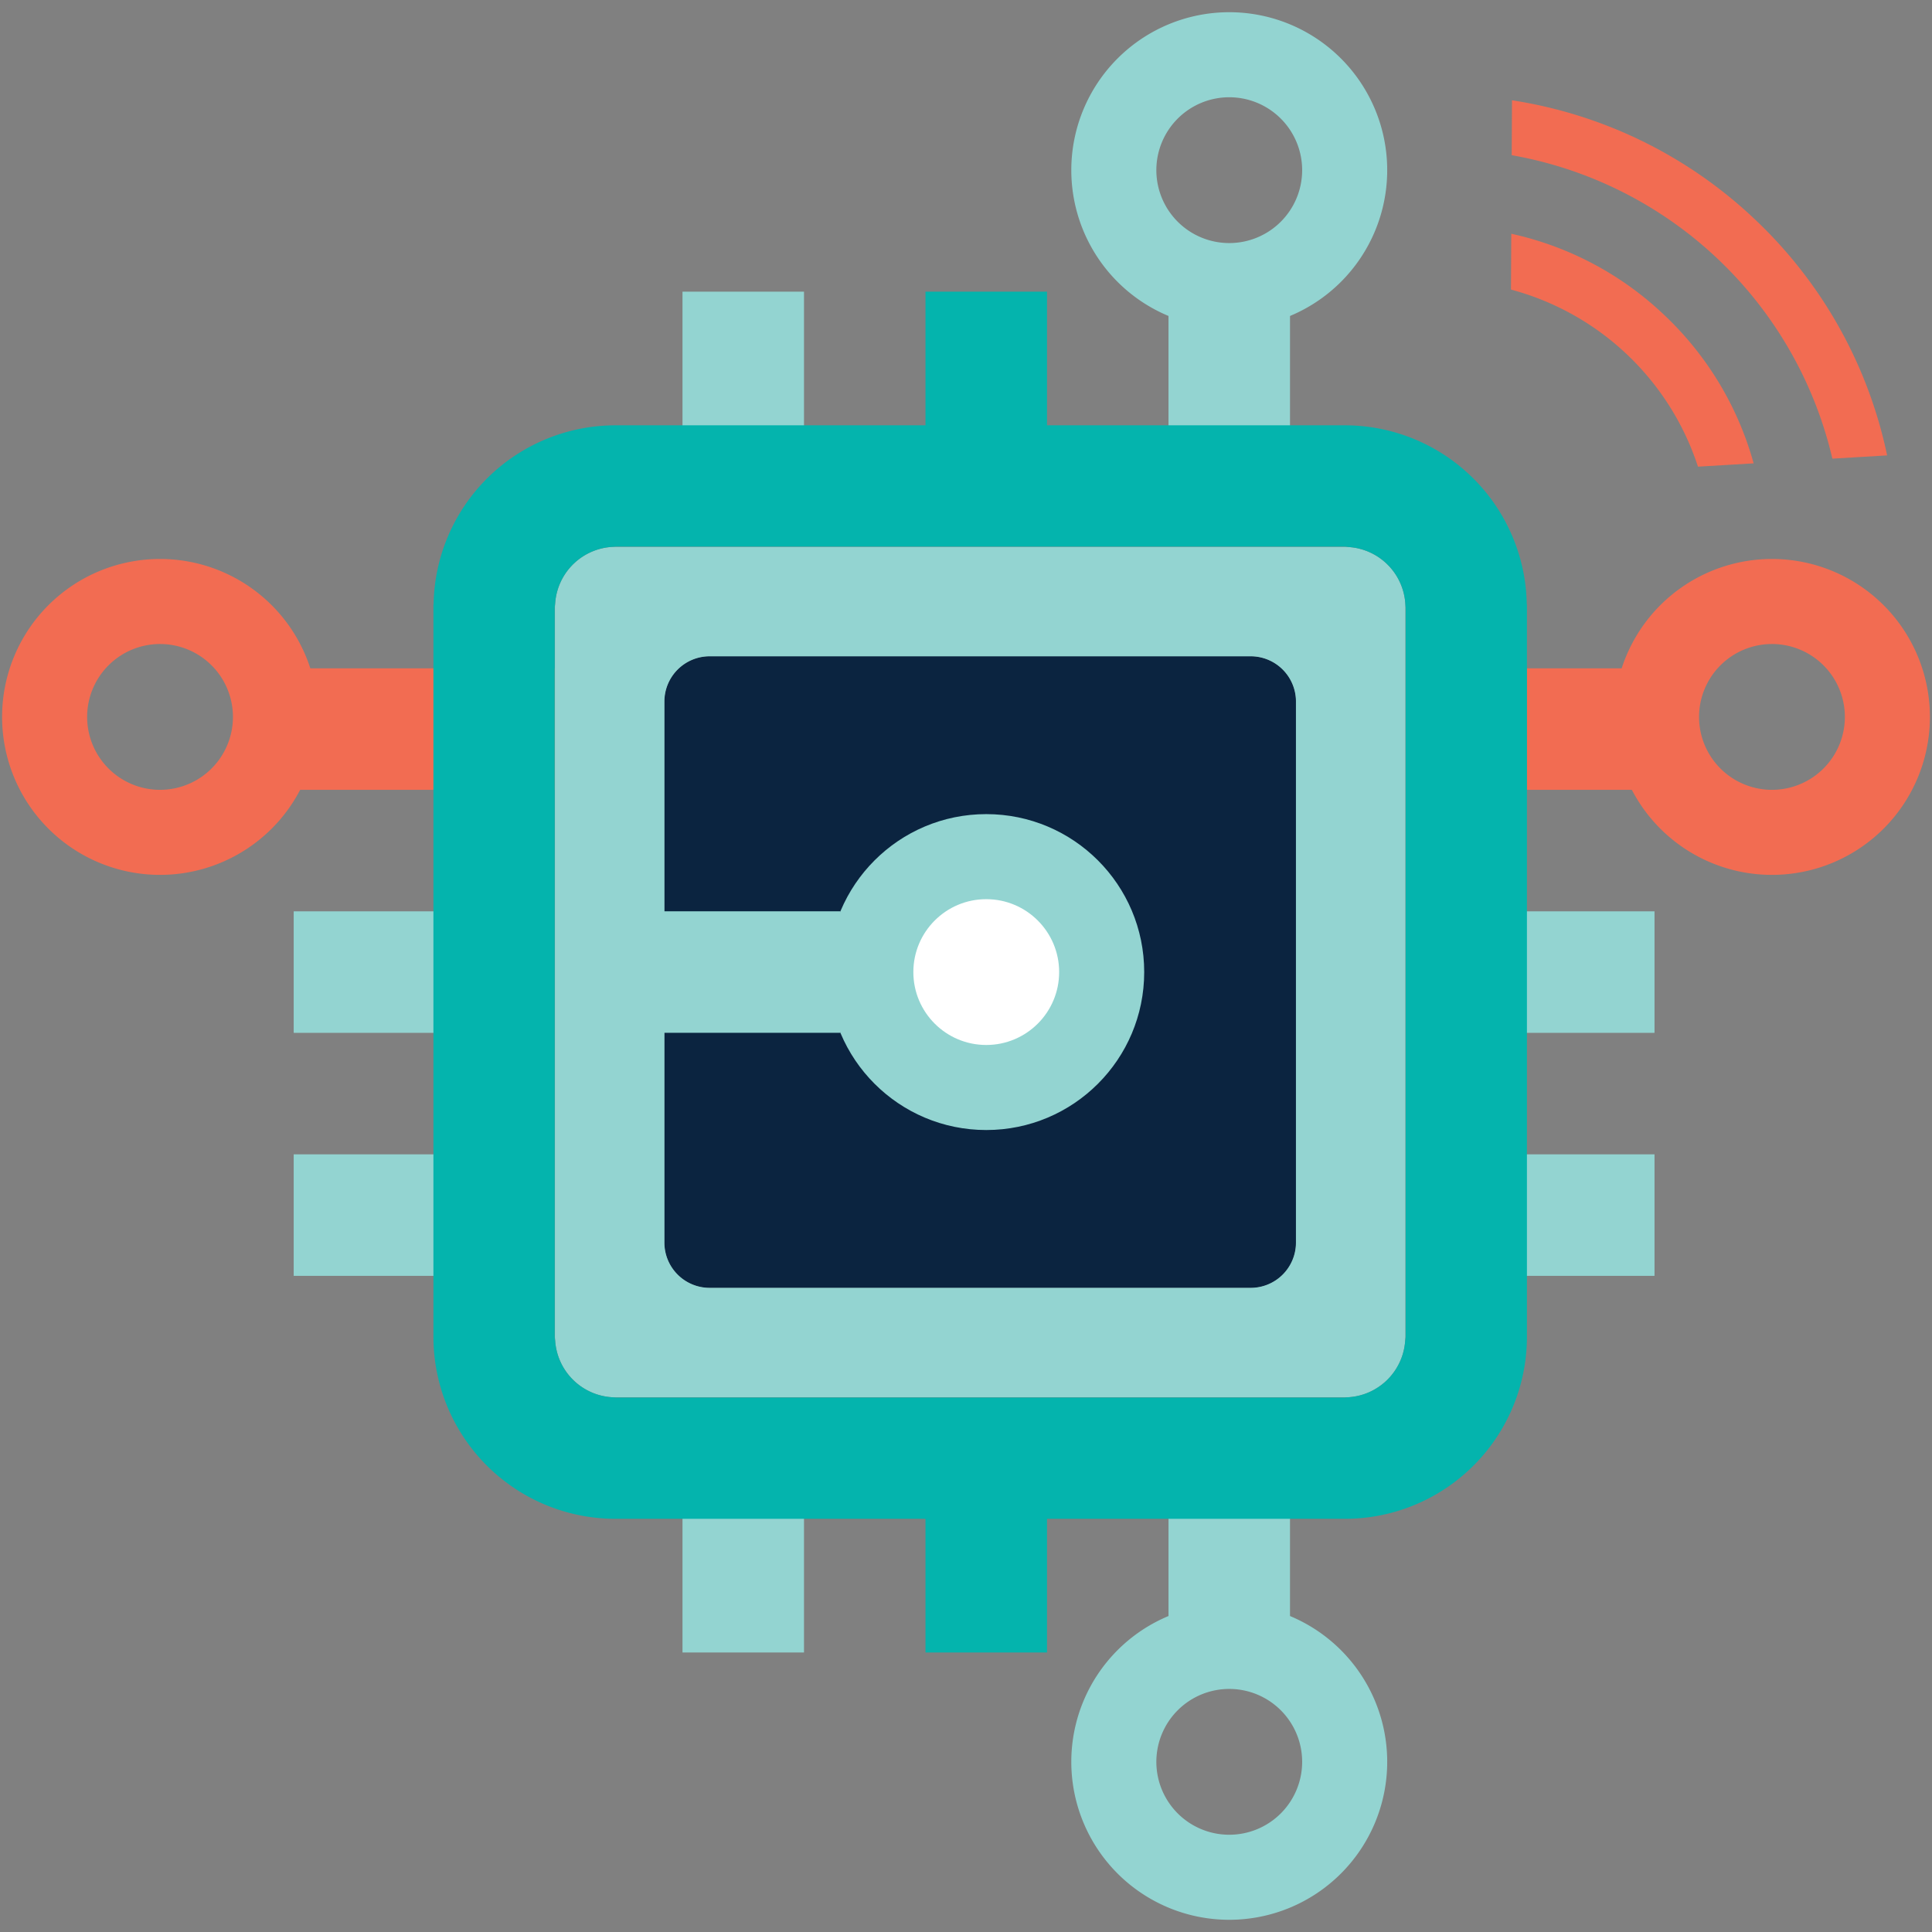
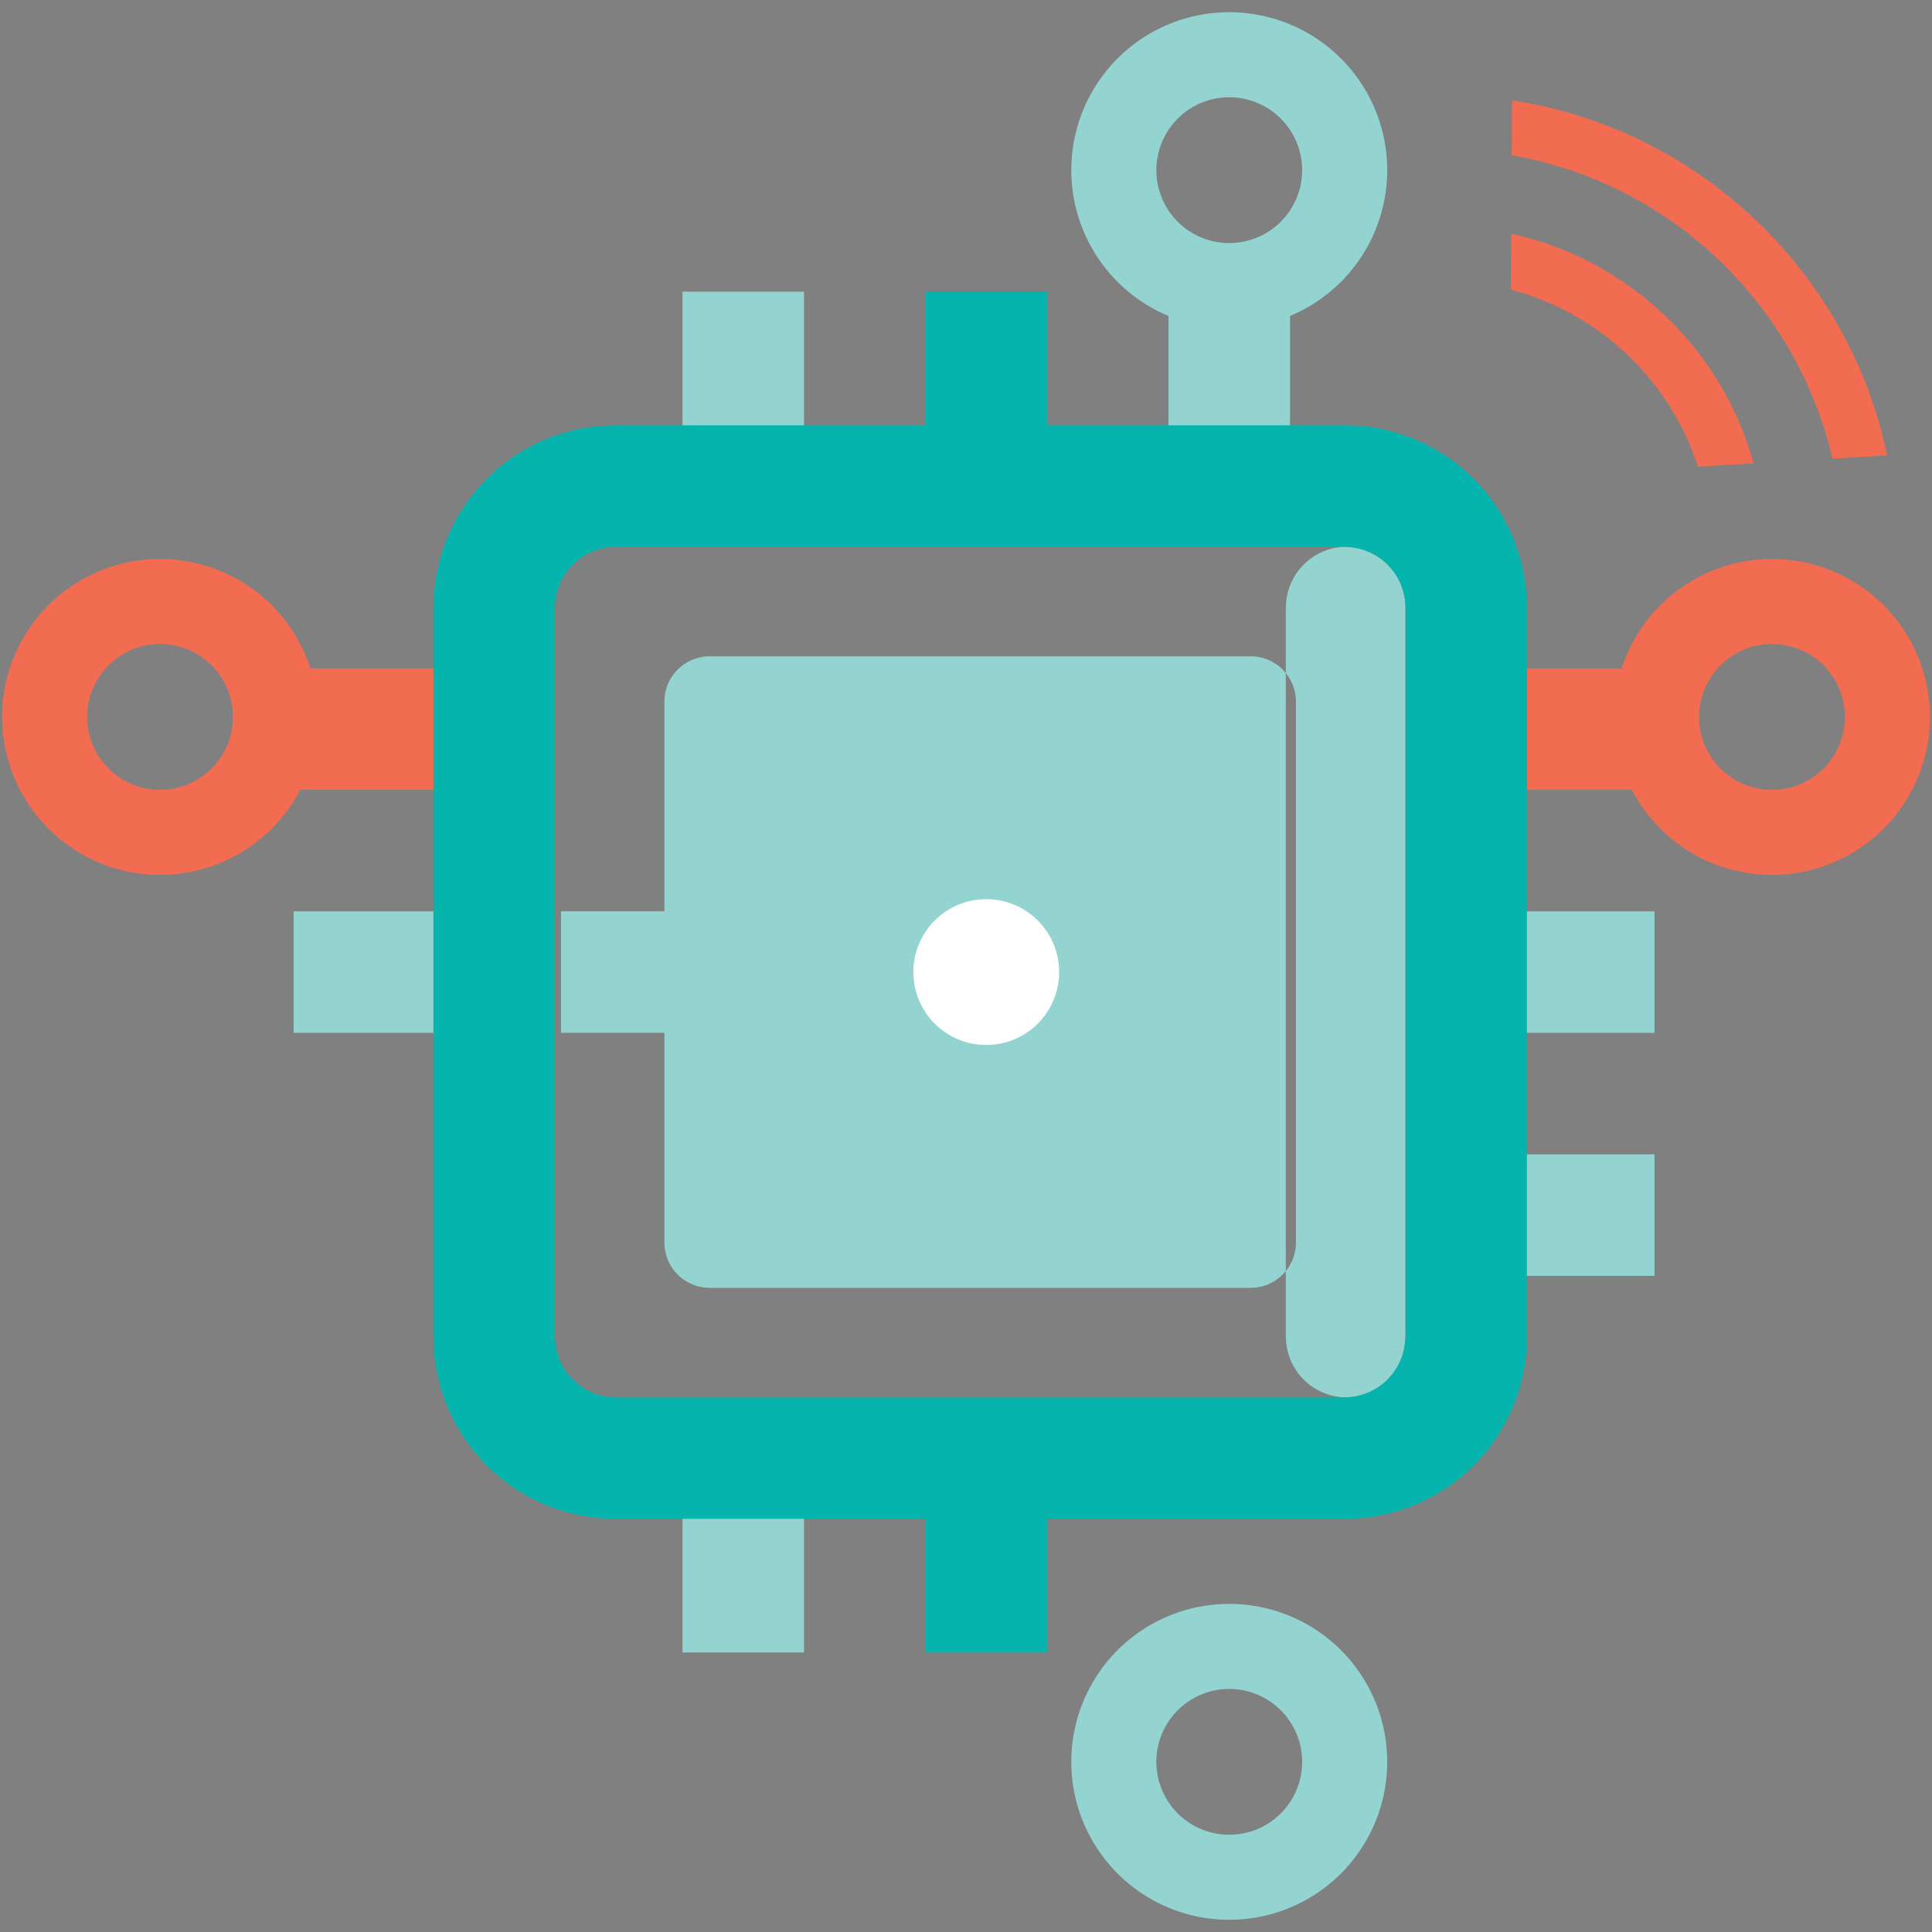
<svg xmlns="http://www.w3.org/2000/svg" width="500" height="500" viewBox="0 0 500 500">
  <rect x="0" y="0" width="500" height="500" fill="#808080" stroke="none" />
  <title>results-icons</title>
  <g id="borders">
    <rect x="76.007" y="172.963" width="67.557" height="31.445" fill="#f26c52" />
    <rect x="395.169" y="172.964" width="33.017" height="31.445" fill="#f26c52" />
    <rect x="391.042" y="235.853" width="37.144" height="31.445" fill="#93d4d1" />
    <rect x="391.042" y="298.742" width="37.144" height="31.445" fill="#93d4d1" />
    <rect x="76.007" y="235.853" width="41.497" height="31.445" fill="#93d4d1" />
-     <rect x="76.007" y="298.742" width="41.497" height="31.445" fill="#93d4d1" />
    <rect x="302.408" y="75.482" width="31.445" height="39.528" fill="#93d4d1" />
-     <rect x="302.407" y="388.692" width="31.445" height="34.589" fill="#93d4d1" />
    <rect x="239.518" y="384.313" width="31.445" height="43.349" fill="#04b4ad" />
    <rect x="239.518" y="75.482" width="31.445" height="40.018" fill="#04b4ad" />
    <rect x="176.629" y="75.482" width="31.445" height="40.018" fill="#93d4d1" />
    <rect x="176.629" y="384.312" width="31.445" height="43.349" fill="#93d4d1" />
    <g>
-       <path d="M323.714,169.817H183.625a11.724,11.724,0,0,0-11.711,11.711h-.001v140.09h.001a11.724,11.724,0,0,0,11.711,11.711H323.714a11.724,11.724,0,0,0,11.71-11.711v-140.09A11.724,11.724,0,0,0,323.714,169.817Z" fill="#0b2440" />
      <g>
        <path d="M349.152,141.584c-.386-.028-.755-.116-1.149-.116H159.336c-.168,0-.323.044-.49.05H348.002C348.396,141.517,348.765,141.567,349.152,141.584Z" fill="none" />
        <path d="M143.613,157.281c0-.411.052-.798.07-1.201-.029.39-.117.762-.117,1.159h-.002V345.905h.002c0,.397.088.769.117,1.159-.018-.403-.07-.79-.07-1.201Z" fill="none" />
        <path d="M159.336,361.677H348.003c.168,0,.323-.044.49-.05H158.847C159.013,361.632,159.169,361.677,159.336,361.677Z" fill="none" />
        <path d="M323.683,169.853H183.656A11.719,11.719,0,0,0,171.95,181.558H171.95V321.586h.001a11.719,11.719,0,0,0,11.706,11.705H323.683a11.719,11.719,0,0,0,11.705-11.705V181.558A11.719,11.719,0,0,0,323.683,169.853Z" fill="none" />
        <path d="M363.724,345.863c0,.43-.054.833-.073,1.254.032-.407.123-.797.123-1.212V157.239c0-.169-.045-.326-.05-.493Z" fill="none" />
        <g>
          <path d="M143.613,157.281c0-.411.052-.798.07-1.201-.029.39-.117.762-.117,1.159h-.002V345.905h.002c0,.397.088.769.117,1.159-.018-.403-.07-.79-.07-1.201Z" fill="none" />
          <path d="M159.336,361.676H348.003c.168,0,.323-.044.49-.05H158.847C159.013,361.632,159.169,361.676,159.336,361.676Z" fill="none" />
          <path d="M349.152,141.583c-.386-.028-.755-.116-1.149-.116H159.336c-.168,0-.323.044-.49.05H348.002C348.396,141.517,348.765,141.567,349.152,141.583Z" fill="none" />
          <path d="M363.724,345.863c0,.429-.054.833-.073,1.254.032-.407.123-.797.123-1.212V157.239c0-.169-.045-.326-.05-.493Z" fill="none" />
          <path d="M323.683,169.853H183.656A11.719,11.719,0,0,0,171.95,181.558H171.95V321.586h.001a11.719,11.719,0,0,0,11.706,11.705H323.683a11.719,11.719,0,0,0,11.705-11.705V181.558A11.719,11.719,0,0,0,323.683,169.853Z" fill="none" />
-           <path d="M363.724,156.745a15.718,15.718,0,0,0-14.572-15.162c-.387-.016-.756-.067-1.15-.067H158.847a15.716,15.716,0,0,0-15.164,14.563c-.018.404-.07.79-.07,1.201V345.863c0,.411.052.798.07,1.201a15.716,15.716,0,0,0,15.164,14.563H348.493a15.716,15.716,0,0,0,15.159-14.51c.019-.421.073-.825.073-1.254Zm-28.337,164.84a11.719,11.719,0,0,1-11.705,11.705H183.656A11.719,11.719,0,0,1,171.95,321.586H171.95V181.558h.001a11.719,11.719,0,0,1,11.706-11.706H323.683a11.719,11.719,0,0,1,11.705,11.706Z" fill="#93d4d1" />
+           <path d="M363.724,156.745a15.718,15.718,0,0,0-14.572-15.162c-.387-.016-.756-.067-1.15-.067a15.716,15.716,0,0,0-15.164,14.563c-.018.404-.07.79-.07,1.201V345.863c0,.411.052.798.07,1.201a15.716,15.716,0,0,0,15.164,14.563H348.493a15.716,15.716,0,0,0,15.159-14.51c.019-.421.073-.825.073-1.254Zm-28.337,164.84a11.719,11.719,0,0,1-11.705,11.705H183.656A11.719,11.719,0,0,1,171.95,321.586H171.95V181.558h.001a11.719,11.719,0,0,1,11.706-11.706H323.683a11.719,11.719,0,0,1,11.705,11.706Z" fill="#93d4d1" />
          <path d="M395.126,156.368a47.092,47.092,0,0,0-47.123-46.296H159.336a47.092,47.092,0,0,0-47.123,46.296h-.045V345.905h.002a47.116,47.116,0,0,0,47.167,47.166H348.003a47.115,47.115,0,0,0,47.166-47.166V156.368ZM363.774,345.905c0,.415-.091.805-.123,1.212a15.716,15.716,0,0,1-15.159,14.51c-.167.005-.322.05-.49.05H159.336c-.168,0-.323-.044-.49-.05a15.716,15.716,0,0,1-15.164-14.563c-.029-.389-.117-.762-.117-1.159h-.002V157.239h.002c0-.397.088-.769.117-1.159a15.716,15.716,0,0,1,15.164-14.563c.167-.005.322-.05.49-.05H348.003c.394,0,.763.088,1.149.116a15.718,15.718,0,0,1,14.572,15.162c.005.168.05.324.05.493Z" fill="#04b4ad" />
        </g>
      </g>
    </g>
    <circle cx="255.241" cy="251.572" r="40.878" fill="#93d4d1" />
    <circle cx="255.241" cy="251.572" r="18.867" fill="#fff" />
    <path d="M41.418,144.661a40.878,40.878,0,1,0,40.878,40.878A40.878,40.878,0,0,0,41.418,144.661Zm0,59.745a18.867,18.867,0,1,1,18.867-18.867A18.867,18.867,0,0,1,41.418,204.405Z" fill="#f26c52" />
    <path d="M458.582,144.661a40.878,40.878,0,1,0,40.878,40.878A40.878,40.878,0,0,0,458.582,144.661Zm0,59.745a18.867,18.867,0,1,1,18.867-18.867A18.867,18.867,0,0,1,458.582,204.405Z" fill="#f26c52" />
    <path d="M318.13,3.16a40.878,40.878,0,1,0,40.878,40.878A40.878,40.878,0,0,0,318.13,3.16Zm0,59.745a18.867,18.867,0,1,1,18.867-18.867A18.867,18.867,0,0,1,318.13,62.905Z" fill="#93d4d1" />
    <path d="M318.13,415.084a40.878,40.878,0,1,0,40.878,40.878A40.878,40.878,0,0,0,318.13,415.084Zm0,59.745a18.867,18.867,0,1,1,18.867-18.867A18.867,18.867,0,0,1,318.13,474.829Z" fill="#93d4d1" />
    <rect x="145.185" y="235.843" width="72.321" height="31.445" fill="#93d4d1" />
    <g>
      <path d="M454.159,56.763a117.116,117.116,0,0,0-62.857-30.808l-.075,14.21a103.697,103.697,0,0,1,82.99,78.535l14.172-.844A116.925,116.925,0,0,0,454.159,56.763Z" fill="#f26c52" />
      <path d="M430.707,81.522a83.265,83.265,0,0,0-39.589-21.028l-.076,14.449a69.908,69.908,0,0,1,48.391,45.829l14.41-.858A83.262,83.262,0,0,0,430.707,81.522Z" fill="#f26c52" />
    </g>
  </g>
</svg>